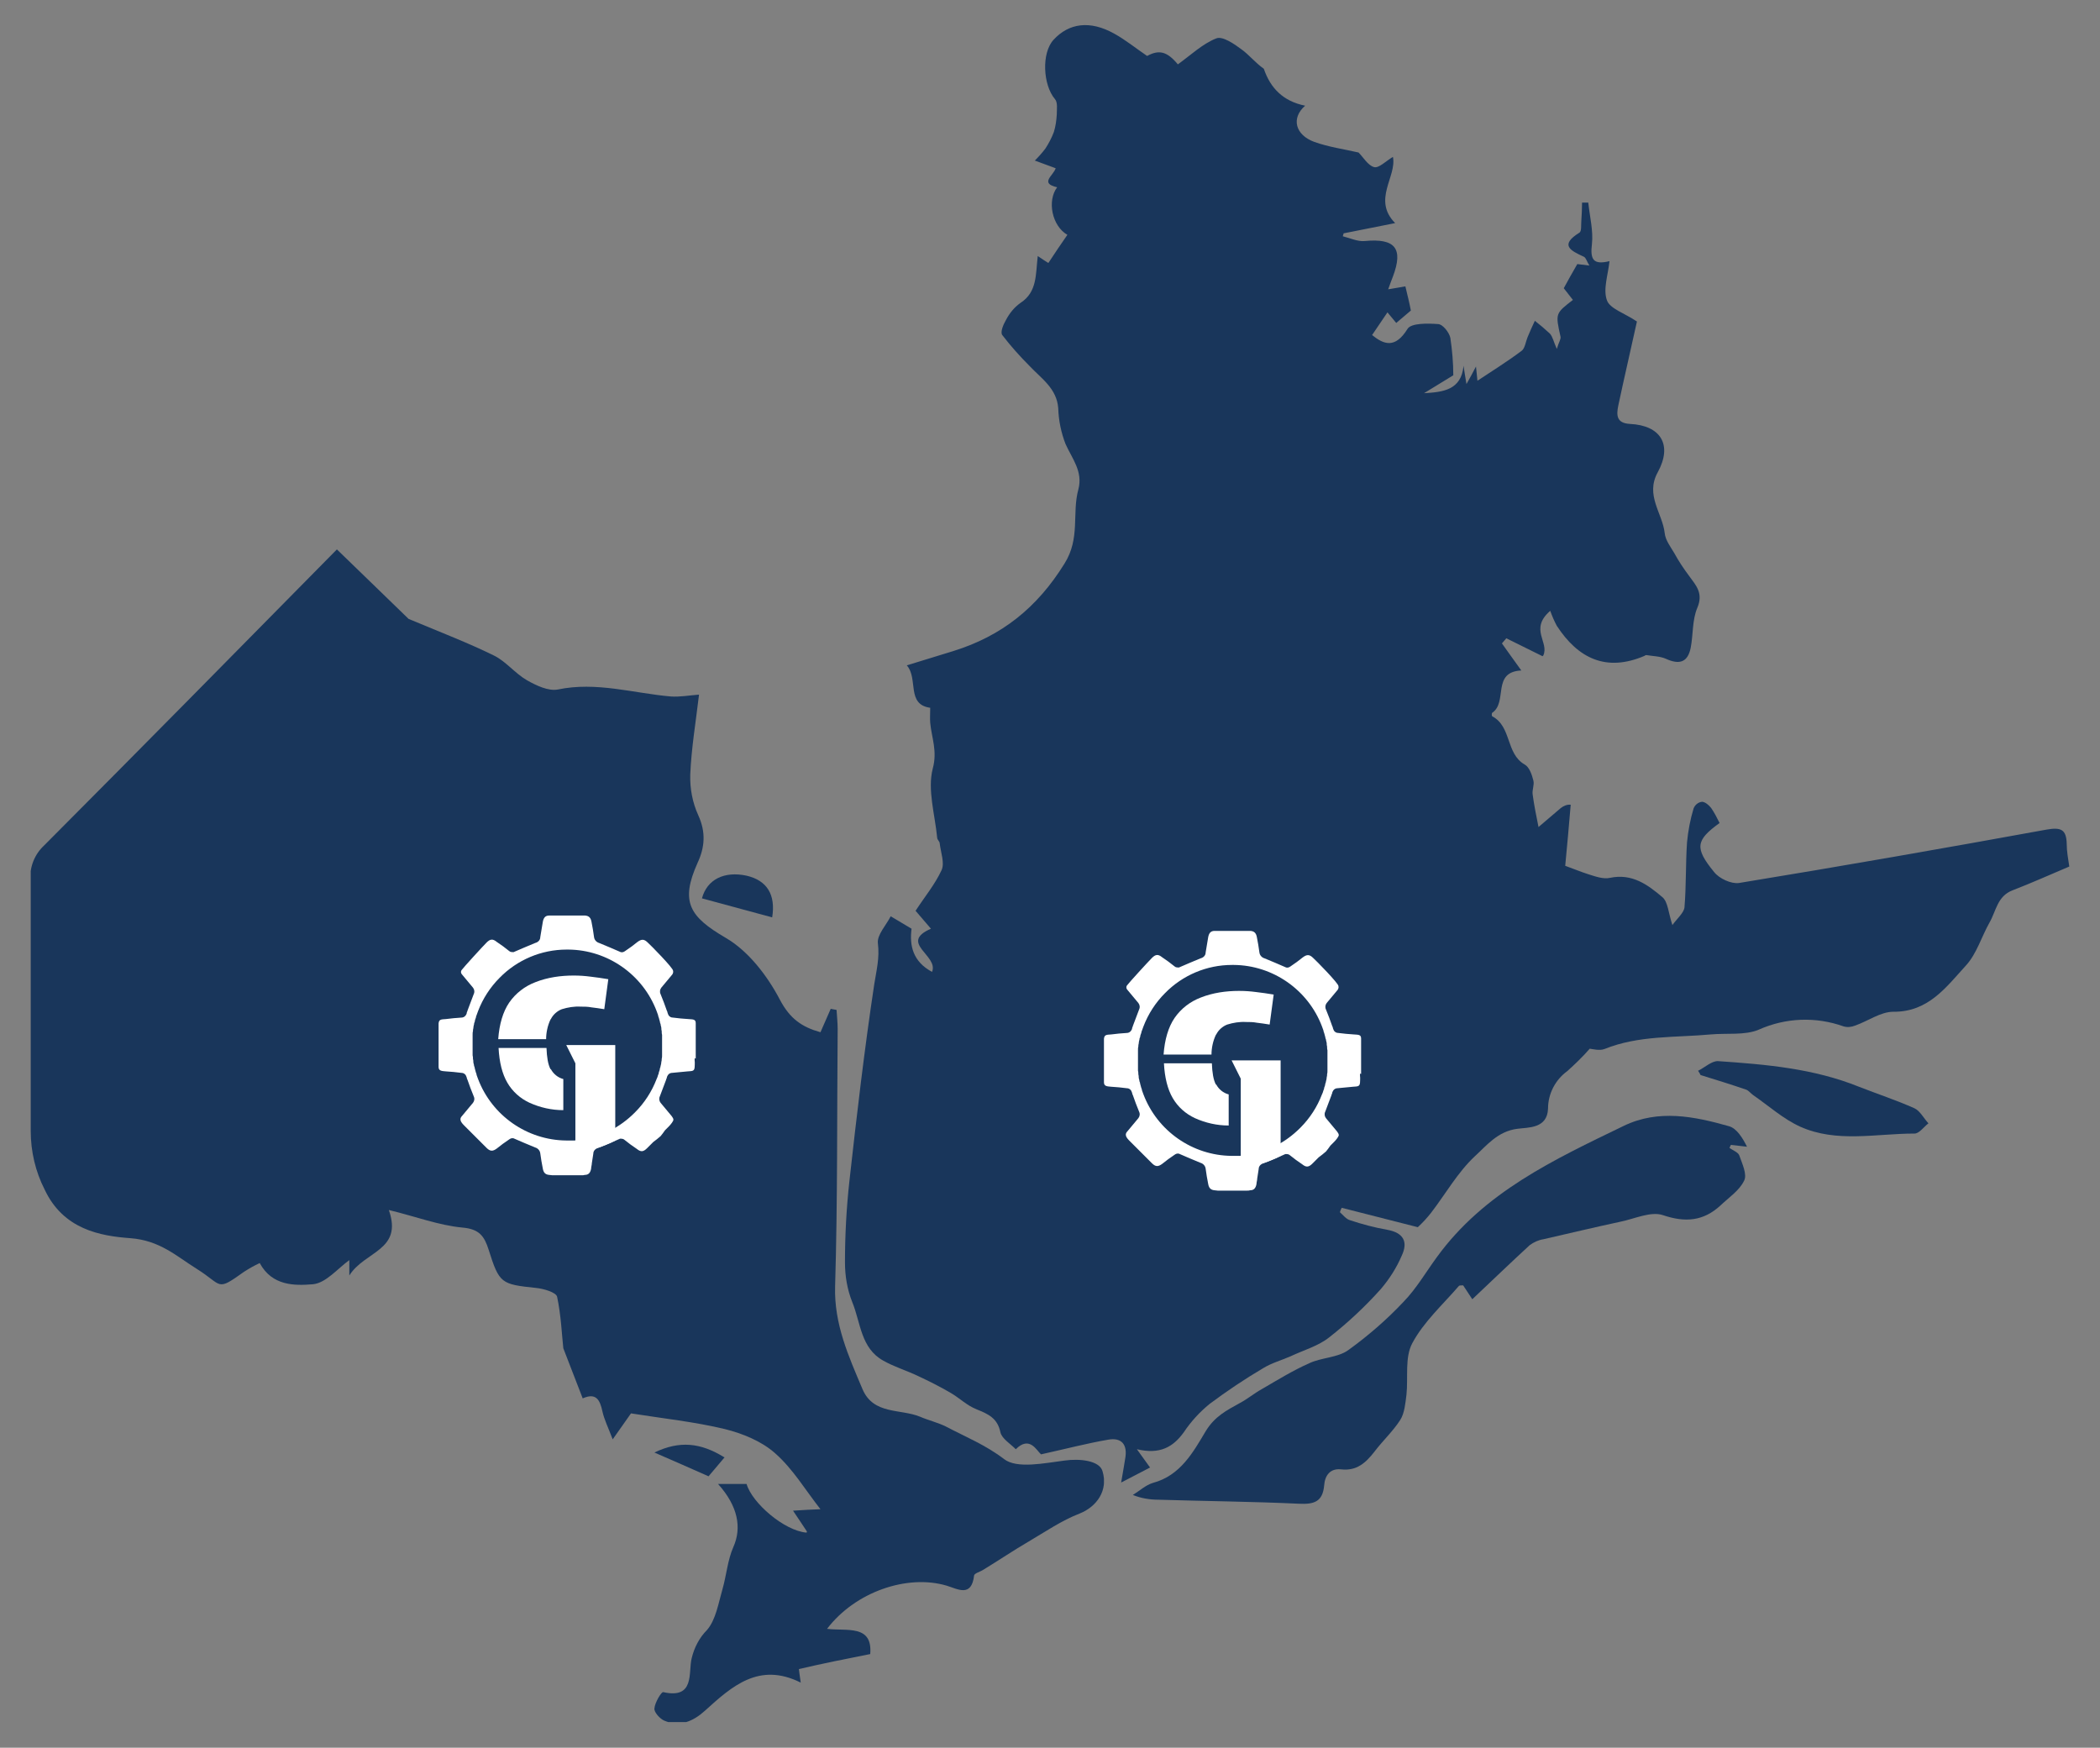
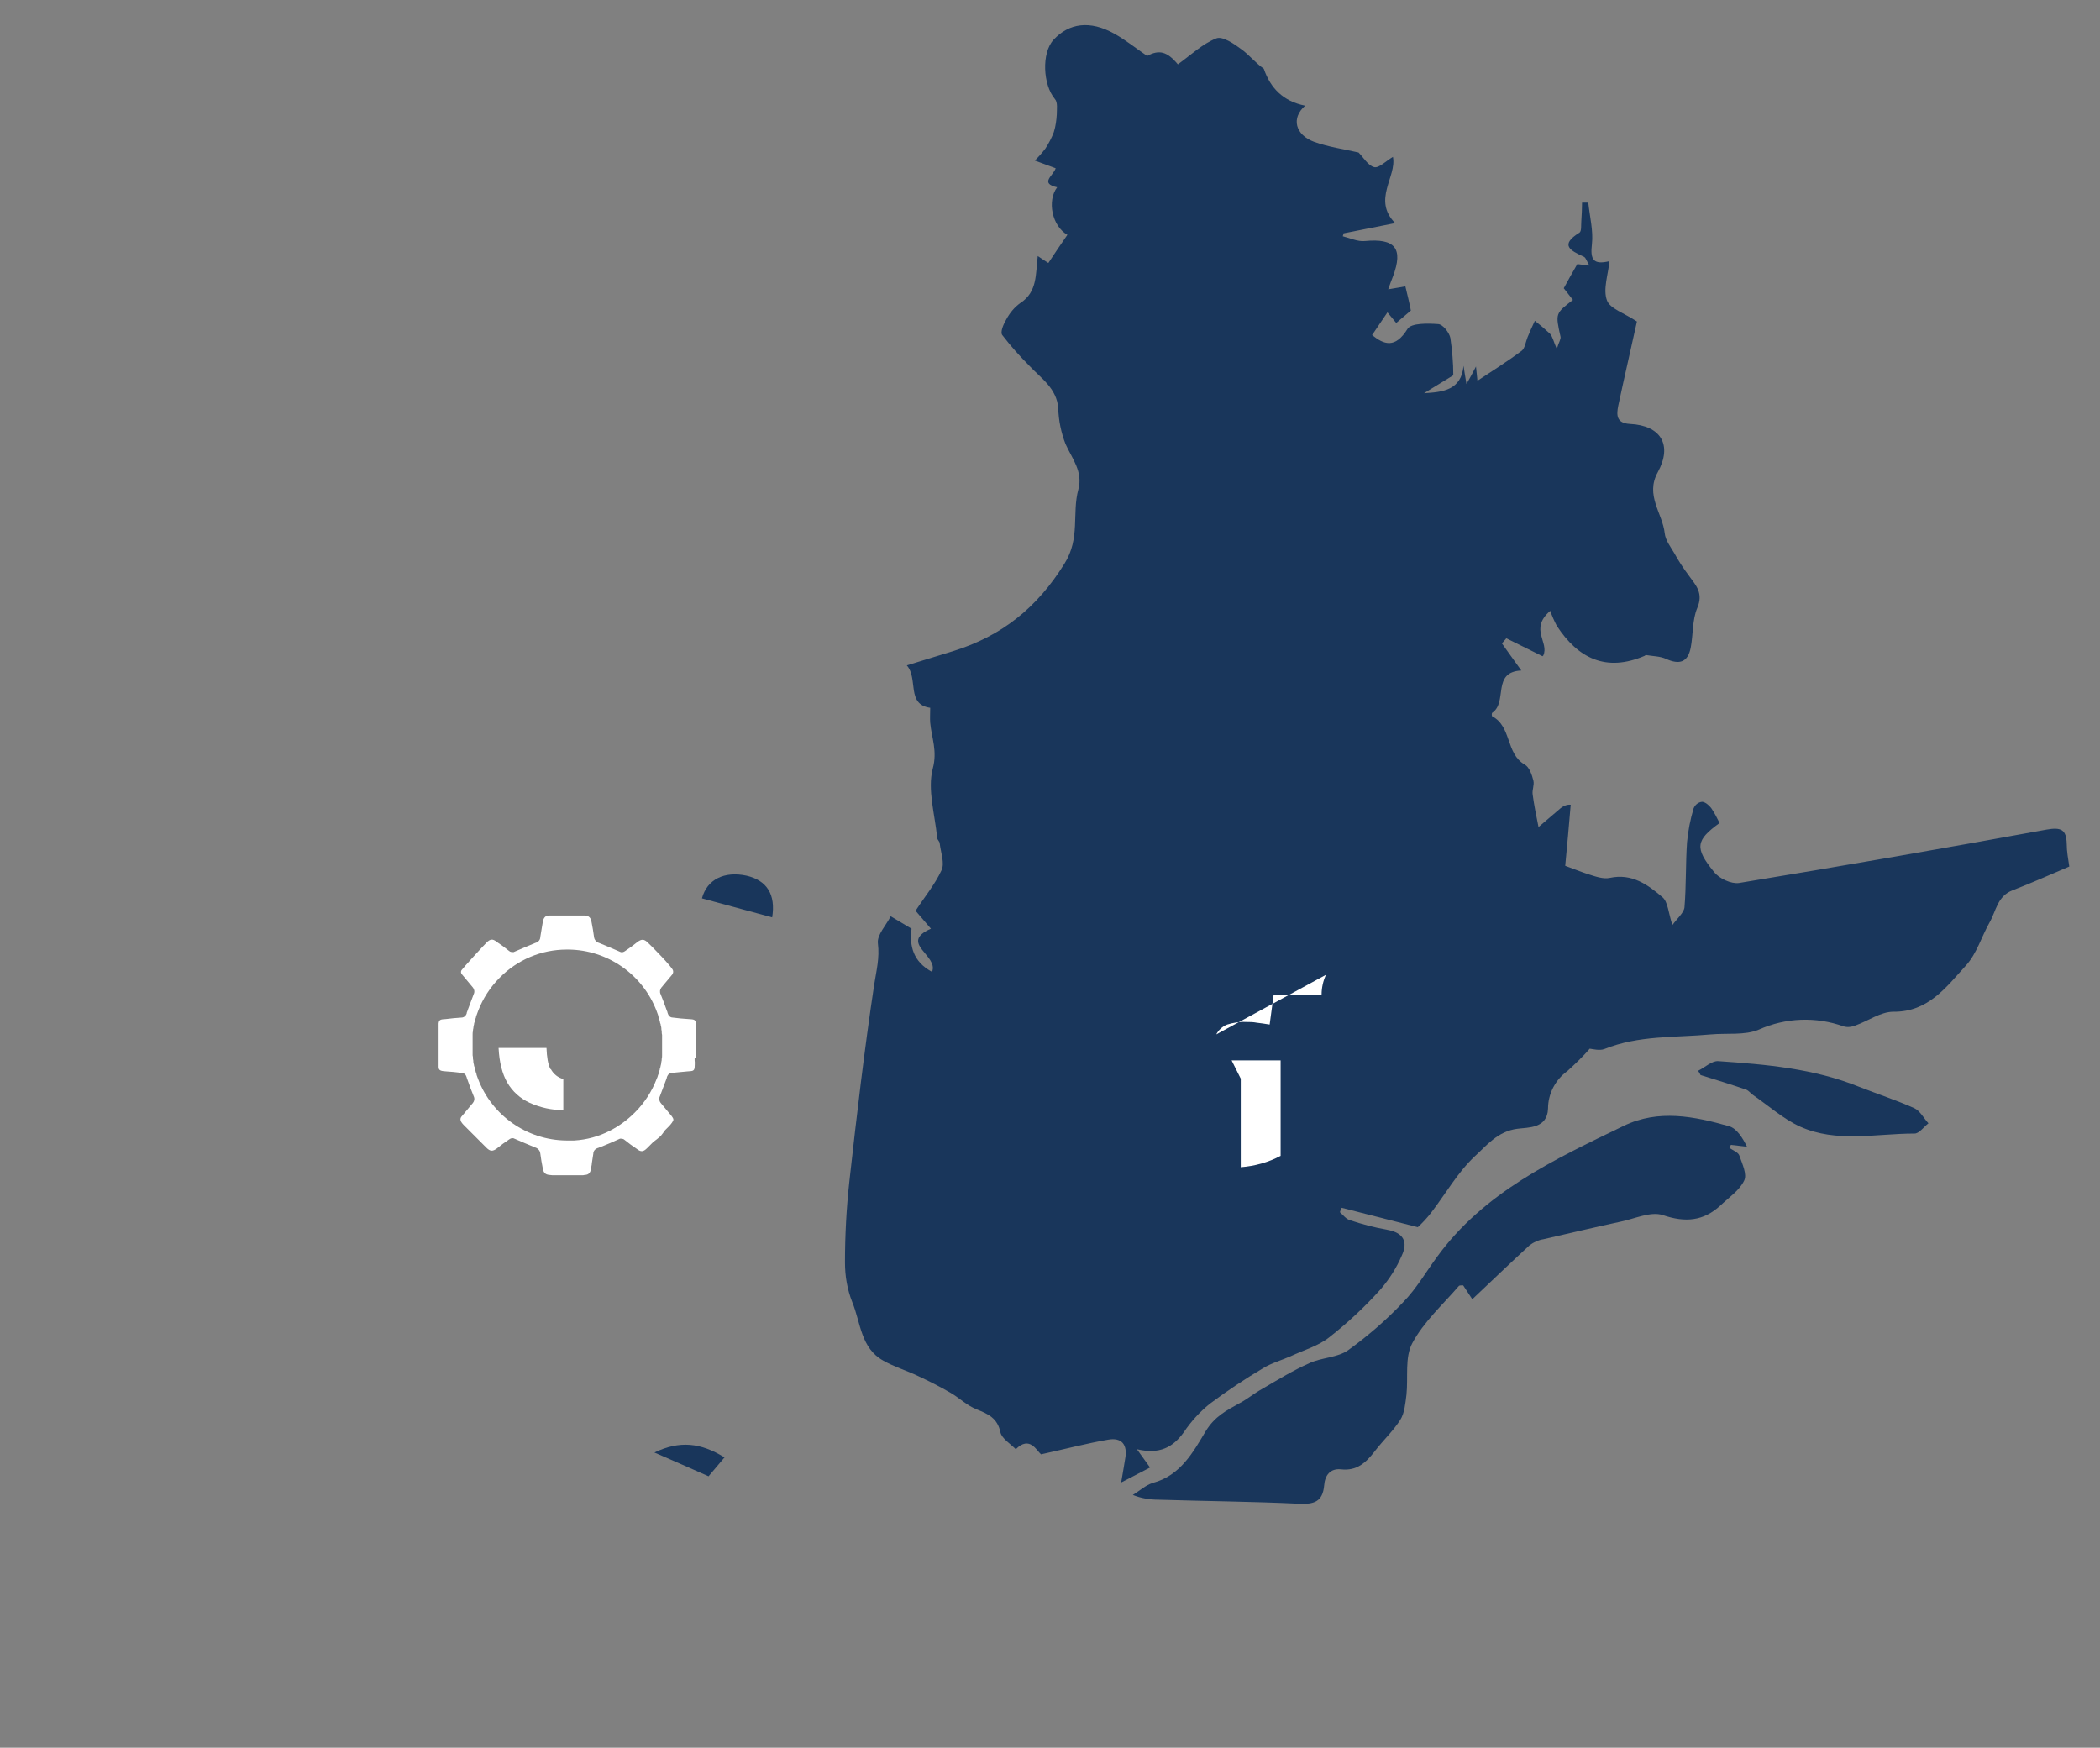
<svg xmlns="http://www.w3.org/2000/svg" version="1.1" viewBox="0 0 574.1 477.8">
  <rect x="0" y="0" width="574.1" height="477.8" fill="#808080" stroke="none" />
  <defs>
    <style>
      .cls-1 {
        fill: #fff;
      }

      .cls-2 {
        fill: none;
      }

      .cls-3 {
        fill: #19365b;
      }

      .cls-4 {
        clip-path: url(#clippath);
      }
    </style>
    <clipPath id="clippath">
      <rect class="cls-2" x="8.4" y="150" width="293.4" height="320.8" />
    </clipPath>
  </defs>
  <g>
    <g id="Calque_1">
      <g id="Groupe_63">
        <path id="Tracé_184" class="cls-3" d="M421.7,179.4l-9.9-4.9c-.4.5-.8.9-1.2,1.4,1.6,2.2,3.1,4.4,5.3,7.4-8.2.4-3.6,8.7-8,11.6-.1.3-.1.6,0,.9,5.4,2.8,3.7,10.2,8.9,13.2,1.3.7,2,2.8,2.4,4.4.3,1.2-.4,2.6-.2,3.8.4,3,1,5.9,1.6,8.9,2-1.7,4.1-3.5,6.1-5.2.8-.6,1.7-1,2.7-.9-.5,5.8-1,11.7-1.5,16.7,2.5.9,4.4,1.7,6.3,2.3s4.1,1.4,5.9,1c6.1-1.3,10.4,1.9,14.4,5.3,1.5,1.3,1.6,4.3,2.7,7.6,1.3-1.8,3.1-3.3,3.3-4.8.5-5.9.3-11.9.7-17.8.3-3.2.9-6.3,1.8-9.3.4-1,1.3-1.7,2.3-1.8.8,0,1.9.9,2.5,1.7.9,1.3,1.6,2.7,2.3,4.1-6.5,4.7-6.9,6.8-1.5,13.4,1.4,1.8,4.7,3.3,6.8,3,28.1-4.6,56.1-9.5,84.1-14.6,4-.7,5.4,0,5.5,3.9,0,2.1.4,4.1.7,6.2-5.2,2.2-10.3,4.5-15.5,6.5-4.2,1.6-4.5,5.7-6.3,8.8-2.2,3.9-3.5,8.5-6.4,11.7-5.4,5.9-10.3,12.8-19.9,12.7-3.5,0-7,2.6-10.5,3.8-1,.4-2.1.5-3.1.2-7.6-2.7-15.8-2.4-23.2.9-3.8,1.6-8.7.9-13.1,1.3-9.7.9-19.7.2-29.1,4-1.3.5-3.2,0-4-.1-1.9,2.2-4,4.2-6.1,6.1-3.3,2.4-5.3,6.2-5.3,10.3-.2,5.5-5.5,5.1-8.4,5.5-5.4.7-8.4,4.6-11.6,7.5-4.7,4.4-8,10.3-12,15.5-1.1,1.4-2.3,2.7-3.6,3.9l-20.8-5.3c-.2.4-.4.8-.5,1.2.9.8,1.7,1.9,2.8,2.2,3.3,1.1,6.7,2,10.1,2.6,4.5.8,5.8,3.3,4,7.1-1.4,3.3-3.4,6.4-5.7,9.1-4.3,4.8-9,9.2-14.1,13.2-3,2.4-7,3.5-10.6,5.2-2.5,1.1-5.1,1.8-7.4,3.2-5.1,3-10,6.3-14.7,9.8-2.7,2.2-5.1,4.8-7.1,7.8-2.9,4-6.5,6.1-12.8,4.6l3.6,5-7.9,4.1c.5-2.8.8-4.7,1.1-6.5.7-3.8-.9-5.9-4.7-5.2-5.8,1-11.5,2.5-18.3,4-1.2-1-3.1-5.2-6.9-1.4-1.5-1.5-3.8-2.9-4.2-4.6-.8-3.9-3.3-5-6.5-6.3-2.6-1-4.7-3.1-7.1-4.5-2.9-1.7-5.9-3.2-8.9-4.6-3.1-1.5-6.5-2.5-9.5-4.2-6.2-3.4-6.2-10.4-8.5-16-1.4-3.5-2-7.2-2-10.9,0-7.4.4-14.8,1.2-22.1,2-18,4.1-36,6.8-53.9.6-3.8,1.5-7.2,1-11.2-.3-2.3,2.3-5,3.5-7.4,2.3,1.4,3.9,2.3,5.7,3.4-.6,4.7.4,9,5.6,11.8,1.9-4.5-9.2-7.9-.3-11.8l-4.2-4.9c2.4-3.7,5.3-7.2,7.1-11.1.9-1.9-.2-4.8-.5-7.3,0-.6-.7-1-.7-1.6-.6-6.3-2.7-13.1-1.2-18.9,1.3-4.8-.3-8.3-.7-12.5-.1-1.3,0-2.5,0-4.1-6.6-.9-3.2-8-6.4-11.6,4.3-1.3,8.5-2.6,12.7-3.9,13.2-4.1,22.9-11.8,30.4-23.9,4.4-7,2-13.7,3.8-20.3,1.3-4.9-1.7-8.4-3.5-12.4-1.2-3.1-1.9-6.4-2-9.8-.4-5.4-4.6-8.1-7.8-11.5-2.7-2.7-5.2-5.5-7.5-8.5-.6-.8.3-2.9,1-4.1,1-1.9,2.3-3.5,4-4.7,4.6-3,4.1-7.8,4.7-12.8,1.3.9,2.1,1.4,2.9,1.9,1.7-2.6,3.4-5.1,5.2-7.7-4.2-2.4-5.6-9.3-2.8-13-4.9-1.1-1-3.2-.4-5.2l-5.7-2.1c1-1,2-2.1,2.9-3.3.9-1.4,1.7-2.9,2.3-4.5.5-1.6.7-3.2.8-4.8,0-1.4.3-3.3-.5-4.2-3.3-3.9-3.7-12.6-.4-16.2,4.2-4.6,10-5.4,16.6-1.7,3.1,1.7,5.9,4,9,6.1,3.3-1.8,5.5-1.2,8.4,2.3,3.5-2.5,6.7-5.6,10.5-7.1,1.7-.7,4.9,1.5,6.9,3,2.1,1.5,3.8,3.7,6.1,5.3,1.8,5.3,5.3,8.9,11.3,10.1-3.9,3.4-2.7,8,2.5,9.9,3.9,1.4,8.2,2,12.1,2.9,1.3,1.3,2.6,3.6,4.3,4,1.3.3,3.2-1.7,5.1-2.8,1.1,5.4-5.7,11.7.6,18.1l-14.1,2.8c0,.3-.2.6-.2.8,2,.5,4.1,1.5,6,1.3,8.3-.8,10.6,2,7.7,9.7-.4,1-.8,2.1-1.3,3.5l4.7-.8c.6,2.5,1.1,4.5,1.5,6.6l-4,3.4-2.4-2.9c-1.6,2.3-2.8,4.2-4.2,6.2,3.2,2.6,6.3,3.8,9.7-1.7,1-1.6,5.5-1.5,8.3-1.3,1.3,0,3.1,2.3,3.4,3.8.5,3.4.8,6.8.8,10.2l-8,4.9c5.1-.3,10.2-.8,10.8-7.5.2,1.3.4,2.7.8,5,1.1-1.9,1.6-2.9,2.6-4.8.2,2.1.4,3.6.4,3.9,3.9-2.6,8.1-5.2,12.1-8.2.9-.7,1.1-2.5,1.6-3.7.6-1.5,1.3-3,2-4.5,1.4,1.1,2.8,2.3,4.1,3.5.8.9,1,2.2,1.9,4.2.5-1.8,1.2-2.7,1-3.4-1.4-6.3-1.4-6.3,3.4-10l-2.5-3.2c1.2-2.2,2.3-4.2,3.7-6.6l3.3.4c-.7-1.1-.9-2.1-1.5-2.4-3.7-1.7-6.7-3.2-1.2-6.6.6-.4.4-2.1.5-3.2.1-1.7.2-3.3.2-5,.6,0,1.2,0,1.7,0,.4,3.8,1.4,7.7,1,11.3-.5,4.2.3,5.8,4.8,4.7-.4,3.8-1.8,7.7-.7,10.7.8,2.3,4.8,3.5,8.2,5.8-1.5,6.9-3.4,15-5.1,23-.5,2.5-.6,4.8,3.2,5,8.4.4,11.7,5.7,7.6,13.2-3.5,6.3,1.3,11.2,1.9,16.7.2,1.9,1.6,3.7,2.6,5.4,1.2,2.2,2.6,4.3,4.1,6.3,1.9,2.6,3.9,4.7,2.2,8.7-1.4,3.3-1.1,7.3-1.8,10.9-.8,4-3.1,4.7-6.8,3-1.6-.7-3.5-.7-5.3-1-.1,0-.3,0-.5.2-10.5,4.5-18.2.7-24-8.2-.7-1.3-1.3-2.7-1.8-4.1-5.8,5-.2,8.6-1.9,12.2" />
        <path id="Tracé_185" class="cls-3" d="M402.5,355.2c-1.3-2-2-3-2.5-3.8-.6,0-1.1,0-1.2.2-4.4,5.1-9.6,9.8-12.7,15.6-2.1,3.9-1.1,9.4-1.6,14.1-.3,2.3-.5,5-1.7,6.9-2,3.1-4.8,5.7-7,8.6-2.4,3.1-4.9,5.4-9.2,4.9-3-.3-4.4,1.7-4.6,4.4-.4,4.5-2.8,5.2-6.9,5-12.8-.6-25.6-.7-38.4-1.1-2.4,0-4.8-.4-7-1.3,1.8-1.1,3.5-2.7,5.5-3.3,7.5-2,11-8.4,14.4-14.1,2.5-4.1,5.7-5.7,9.3-7.7,2.1-1.1,4-2.7,6-3.8,4.3-2.5,8.5-5.1,13-7.1,3.4-1.6,7.8-1.5,10.7-3.6,5.4-3.9,10.5-8.3,15.1-13.2,3.5-3.6,6.1-8.1,9.1-12.2,12.9-17.8,32.1-26.7,51.1-35.9,9.5-4.6,19.3-2.6,28.8.1,2.1.6,3.7,3.2,4.9,5.6-1.5-.2-2.9-.3-4.4-.5-.1.3-.3.5-.4.8.9.7,2.4,1.2,2.7,2.1.8,2.3,2.2,5.2,1.3,6.9-1.3,2.7-4.2,4.6-6.5,6.8-4.6,4.2-9.5,4.7-15.7,2.6-3.3-1.1-7.7,1-11.6,1.8-7,1.5-14.1,3.2-21.1,4.8-1.3.2-2.6.8-3.7,1.6-5.1,4.7-10.1,9.5-15.6,14.7" />
        <path id="Tracé_186" class="cls-3" d="M464.3,292.7c1.8-.9,3.7-2.7,5.4-2.6,13.1.9,26.1,2,38.5,7,5.1,2,10.3,3.7,15.2,5.9,1.5.7,2.5,2.7,3.8,4.1-1.3,1-2.6,2.9-3.9,2.8-10.4,0-21.2,2.6-31.2-1.9-4.6-2.1-8.6-5.7-12.8-8.6-.7-.5-1.2-1.2-1.9-1.5-4.1-1.4-8.3-2.7-12.5-4-.2-.4-.4-.8-.7-1.2" />
      </g>
      <g id="Groupe_66">
        <g class="cls-4">
          <g id="Groupe_65">
-             <path id="Tracé_191" class="cls-3" d="M220.6,418.7c-1.3-2-2.2-3.3-3.8-5.7,2.9-.2,5-.3,7.5-.4-4.1-5.2-7.5-11-12.4-15.3-3.7-3.3-8.9-5.4-13.7-6.6-8.3-2-16.9-2.9-25.7-4.3l-5,7.1c-1.3-3.4-2.3-5.4-2.8-7.6-.7-3.3-1.8-5.2-5.4-3.6-1.6-4.2-3.2-8.3-5.3-13.7-.4-3.6-.6-8.9-1.7-14.1-.3-1.2-3.7-2.2-5.8-2.4-9.5-1-10-1.2-12.9-10.4-1.2-3.8-2.6-5.7-7.2-6.1-6.4-.6-12.7-3-20.1-4.8,3.9,11.1-6.6,11.2-10.8,17.9v-4.2c-3.1,2.2-6.4,6.3-10,6.6-4.9.4-11.1.5-14.5-5.8-1.5.7-2.9,1.5-4.3,2.4-7.7,5.5-5.7,3.7-12.9-.8-5.6-3.5-10.1-7.8-18.2-8.4-8.2-.6-18.3-2.4-23.4-13.3-2.5-4.9-3.8-10.4-3.8-16,0-22.9,0-45.8-.1-68.7-.2-3.6,1.2-7,3.8-9.4,26.8-26.9,53.5-54,80-80.9,7.7,7.5,14.6,14.1,19.6,19,9.1,3.8,16.4,6.6,23.3,10,3.3,1.6,5.8,4.9,9.1,6.8,2.5,1.4,5.8,3,8.4,2.5,10.5-2.2,20.6,1,30.8,1.9,2.5.2,5.1-.3,7.8-.5-.9,7.6-2.1,14.7-2.4,21.9-.1,3.8.6,7.6,2.2,11.1,2.1,4.6,1.8,8.7-.2,13-4.8,10.7-2.2,14.7,7.7,20.5,6.2,3.6,11.4,10.4,14.8,16.9,2.8,5.3,6.1,7.5,11.1,8.9,1-2.3,1.9-4.4,2.8-6.4l1.6.3c.1,1.7.3,3.5.3,5.2-.2,23.5,0,46.9-.7,70.4-.3,10.3,3.7,19.1,7.5,28.1,3,7,10.3,5.3,15.7,7.5,2.3,1,4.9,1.6,7.1,2.7,5.3,2.8,10.8,5,15.9,8.9,3.5,2.7,11,1.1,16.5.4,4.2-.6,9.6,0,10.4,2.9,1.6,5.2-1.5,9.7-6.3,11.6-4.9,1.9-9.4,5-14,7.7-4.1,2.4-8.1,5.1-12.2,7.6-.9.6-2.5,1-2.6,1.6-.7,6.1-4.5,3.7-7.5,2.8-10.8-3.2-25,1.7-32.7,11.8,5.3.7,12.5-1.3,11.8,6.9-6.6,1.3-13.1,2.6-19.5,4.1,0,0,.2,1.7.5,3.7-11.4-5.7-18.8,1-26.2,7.7-3.2,2.9-6.9,4.5-11.1,2.7-1.2-.5-2.8-2.3-2.7-3.3.1-1.6,1.9-4.6,2.4-4.5,8.8,2,6.8-5.5,7.8-9.3.7-2.9,2.1-5.6,4.2-7.7,2.4-2.8,3.1-7.3,4.2-11.1s1.4-8,3-11.6c2.3-5.2,1.3-11.1-4.2-17.2h7.8c1.5,5.2,10.3,12.8,16.4,13.3" />
            <path id="Tracé_192" class="cls-3" d="M211.1,250.8l-19.2-5.2c1.4-5.2,6.1-7.5,12.2-6.2,5.6,1.3,8,5.2,7,11.4" />
            <path id="Tracé_193" class="cls-3" d="M198.1,398.4c-1.7,2-3.1,3.7-4.4,5.2-4.8-2.1-9.2-4.1-14.8-6.5,6.9-3.3,12.6-2.7,19.1,1.3" />
          </g>
        </g>
      </g>
      <g>
-         <path id="Tracé_187" class="cls-1" d="M150.6,278.6c.6-1.2,1.7-2.2,3-2.7,1.6-.5,3.4-.8,5.1-.7,1,0,2,0,3,.2,1,.1,2.2.3,3.5.5l1.1-8.2c-1.7-.3-3.3-.5-4.9-.7-1.5-.2-3-.3-4.6-.3-3.5,0-7.1.5-10.4,1.8-2.9,1.1-5.4,3-7.2,5.6-1.7,2.5-2.7,5.9-3,10h13.1c0-1.8.4-3.7,1.2-5.4" />
        <path id="Tracé_188" class="cls-1" d="M150.5,292.3c-.7-1.3-1-3.3-1.1-5.8h-13.1c.2,3.9,1,7.1,2.4,9.5,1.4,2.4,3.5,4.3,6.1,5.5,2.9,1.3,6,2,9.2,2v-8.5c-1.5-.4-2.7-1.4-3.4-2.7h0Z" />
-         <path id="Tracé_189" class="cls-1" d="M168.2,285.7h-13.4l2.5,5v24.2c3.8-.3,7.5-1.3,10.9-3.1v-26.1Z" />
        <path id="Tracé_190" class="cls-1" d="M190.2,289.4v-9.7c0-1.1-.8-1-2-1.1-1.4-.1-2.8-.2-4.2-.4-.5,0-.9-.2-1.2-.6-.1-.2-.2-.4-.3-.7,0-.2-.1-.4-.2-.6-.5-1.5-1.1-3-1.7-4.5-.3-.6-.2-1.3.2-1.8,1-1.2,2-2.4,3-3.6.2-.3.3-.7.2-1,.2-.6-6.3-7.2-6.9-7.7-1-1-1.7-1-2.8-.2-1.1.9-2.2,1.7-3.4,2.5-.4.3-.8.4-1.2.3-2-.9-4-1.7-5.9-2.5-.7-.2-1.3-.8-1.4-1.6-.2-1.4-.4-2.8-.7-4.2-.2-1.1-.7-1.6-1.7-1.7-.2,0-9.7,0-9.9,0-1,0-1.5.6-1.7,1.7-.2,1.4-.5,2.8-.7,4.2,0,.8-.6,1.4-1.4,1.6-2,.8-4,1.7-5.9,2.5-.4,0-.9,0-1.2-.3-1.1-.9-2.2-1.7-3.4-2.5-1.1-.9-1.8-.8-2.8.2s-6.4,6.9-6.8,7.5c-.3.4-.2.9.1,1.2,1,1.2,2,2.4,3,3.6.4.5.5,1.2.2,1.8-.6,1.5-1.1,3-1.7,4.5,0,.2-.2.4-.2.6,0,.3-.2.5-.3.7-.3.4-.7.6-1.2.6-1.4.1-2.8.2-4.2.4-1.2.1-1.9,0-2,1.2v11.9c0,1.1.9,1.1,2,1.2,1.4.1,2.8.2,4.2.4.5,0,.9.2,1.2.6.1.2.2.4.3.7,0,.2.1.4.2.6.5,1.5,1.1,3,1.7,4.5.3.6.2,1.3-.2,1.8-1,1.2-2,2.4-3,3.6-.3.3-.5.7-.4,1.1.1.6.6,1.1,1.2,1.7.3.3,5.3,5.3,5.9,5.9,1,1,1.7,1,2.8.2,1.1-.9,2.2-1.7,3.4-2.5.4-.3.8-.4,1.2-.3,2,.9,4,1.7,5.9,2.5.7.2,1.3.8,1.4,1.6.2,1.4.4,2.8.7,4.2.2,1.1.7,1.6,1.7,1.7.3,0,.6.1.9.1,1.3,0,2.7,0,4,0,1.3,0,2.7,0,4,0,.3,0,.6,0,.9-.1,1,0,1.5-.6,1.7-1.7,0-.5.2-1,.2-1.5.1-.9.3-1.7.4-2.6,0-.8.6-1.4,1.4-1.6,1.1-.4,2.2-.9,3.2-1.3.9-.4,1.8-.8,2.7-1.2.4,0,.9,0,1.2.3,1.1.9,2.2,1.7,3.4,2.5,1.1.9,1.8.8,2.8-.2l1.7-1.7c.7-.5,1.3-1,2-1.6.4-.5.8-1,1.2-1.6l1-1c.6-.6,1.3-1.5,1.3-1.9s-.4-.8-.5-1c-1-1.2-2-2.4-3-3.6-.4-.5-.5-1.2-.2-1.8.6-1.5,1.1-3,1.7-4.5,0-.2.2-.4.2-.6,0-.2.2-.5.3-.7.3-.4.7-.6,1.2-.6,1.4-.1,2.8-.3,4.2-.4,1.2-.1,1.8,0,1.9-1.1,0,0,.1-1.4,0-1.9v-.6h0ZM173.5,304.2c-2,2-4.2,3.6-6.7,4.9-3.1,1.6-6.4,2.5-9.8,2.7-.6,0-1.2,0-1.7,0h-.5c-10.7-.1-20.3-6.8-24.1-16.8-.1-.4-.3-.7-.4-1.1,0-.2-.1-.5-.2-.7-.1-.4-.2-.7-.3-1.1,0-.2-.1-.5-.2-.7,0-.4-.2-.7-.2-1.1,0-.2,0-.5-.1-.8,0-.3,0-.7-.1-1,0-.3,0-.6,0-.9,0-.3,0-.7,0-1v-1.8c0-.3,0-.7,0-1,0-.3,0-.6,0-.9,0-.3,0-.7.1-1,0-.3,0-.5.1-.8,0-.4.1-.7.2-1.1,0-.3.1-.5.2-.7,0-.4.2-.8.3-1.1,0-.2.1-.5.2-.7.1-.4.3-.7.4-1.1,1.3-3.4,3.3-6.5,5.9-9.1,4.8-4.9,11.4-7.7,18.3-7.7h.5c10.7.1,20.3,6.8,24.1,16.8.1.4.3.7.4,1.1,0,.2.1.5.2.7.1.4.2.7.3,1.1,0,.2.1.5.2.7,0,.4.2.7.2,1.1,0,.2,0,.5.1.8,0,.3,0,.7.1,1,0,.3,0,.6,0,.9,0,.3,0,.7,0,1v1.8c0,.3,0,.7,0,1,0,.3,0,.6,0,.9,0,.3,0,.7-.1,1,0,.3,0,.5-.1.8,0,.4-.1.7-.2,1.1,0,.2-.1.5-.2.7,0,.4-.2.8-.3,1.1,0,.3-.1.5-.2.7-.1.4-.2.7-.4,1.1-1.3,3.4-3.3,6.5-5.9,9.1" />
      </g>
      <g>
-         <path id="Tracé_187-2" data-name="Tracé_187" class="cls-1" d="M332.5,282.8c.6-1.2,1.7-2.2,3-2.7,1.6-.5,3.4-.8,5.1-.7,1,0,2,0,3,.2,1,.1,2.2.3,3.5.5l1.1-8.2c-1.7-.3-3.3-.5-4.9-.7-1.5-.2-3-.3-4.6-.3-3.5,0-7.1.5-10.4,1.8-2.9,1.1-5.4,3-7.2,5.6-1.7,2.5-2.7,5.9-3,10h13.1c0-1.8.4-3.7,1.2-5.4" />
-         <path id="Tracé_188-2" data-name="Tracé_188" class="cls-1" d="M332.4,296.5c-.7-1.3-1-3.3-1.1-5.8h-13.1c.2,3.9,1,7.1,2.4,9.5,1.4,2.4,3.5,4.3,6.1,5.5,2.9,1.3,6,2,9.2,2v-8.5c-1.5-.4-2.7-1.4-3.4-2.7h0Z" />
+         <path id="Tracé_187-2" data-name="Tracé_187" class="cls-1" d="M332.5,282.8c.6-1.2,1.7-2.2,3-2.7,1.6-.5,3.4-.8,5.1-.7,1,0,2,0,3,.2,1,.1,2.2.3,3.5.5l1.1-8.2h13.1c0-1.8.4-3.7,1.2-5.4" />
        <path id="Tracé_189-2" data-name="Tracé_189" class="cls-1" d="M350.1,289.9h-13.4l2.5,5v24.2c3.8-.3,7.5-1.3,10.9-3.1v-26.1Z" />
-         <path id="Tracé_190-2" data-name="Tracé_190" class="cls-1" d="M372.1,293.6v-9.7c0-1.1-.8-1-2-1.1-1.4-.1-2.8-.2-4.2-.4-.5,0-.9-.2-1.2-.6-.1-.2-.2-.4-.3-.7,0-.2-.1-.4-.2-.6-.5-1.5-1.1-3-1.7-4.5-.3-.6-.2-1.3.2-1.8,1-1.2,2-2.4,3-3.6.2-.3.3-.7.2-1,.2-.6-6.3-7.2-6.9-7.7-1-1-1.7-1-2.8-.2-1.1.9-2.2,1.7-3.4,2.5-.4.3-.8.4-1.2.3-2-.9-4-1.7-5.9-2.5-.7-.2-1.3-.8-1.4-1.6-.2-1.4-.4-2.8-.7-4.2-.2-1.1-.7-1.6-1.7-1.7-.2,0-9.7,0-9.9,0-1,0-1.5.6-1.7,1.7-.2,1.4-.5,2.8-.7,4.2,0,.8-.6,1.4-1.4,1.6-2,.8-4,1.7-5.9,2.5-.4,0-.9,0-1.2-.3-1.1-.9-2.2-1.7-3.4-2.5-1.1-.9-1.8-.8-2.8.2s-6.4,6.9-6.8,7.5c-.3.4-.2.9.1,1.2,1,1.2,2,2.4,3,3.6.4.5.5,1.2.2,1.8-.6,1.5-1.1,3-1.7,4.5,0,.2-.2.4-.2.6,0,.3-.2.5-.3.7-.3.4-.7.6-1.2.6-1.4.1-2.8.2-4.2.4-1.2.1-1.9,0-2,1.2v11.9c0,1.1.9,1.1,2,1.2,1.4.1,2.8.2,4.2.4.5,0,.9.2,1.2.6.1.2.2.4.3.7,0,.2.1.4.2.6.5,1.5,1.1,3,1.7,4.5.3.6.2,1.3-.2,1.8-1,1.2-2,2.4-3,3.6-.3.3-.5.7-.4,1.1.1.6.6,1.1,1.2,1.7.3.3,5.3,5.3,5.9,5.9,1,1,1.7,1,2.8.2,1.1-.9,2.2-1.7,3.4-2.5.4-.3.8-.4,1.2-.3,2,.9,4,1.7,5.9,2.5.7.2,1.3.8,1.4,1.6.2,1.4.4,2.8.7,4.2.2,1.1.7,1.6,1.7,1.7.3,0,.6.1.9.1,1.3,0,2.7,0,4,0,1.3,0,2.7,0,4,0,.3,0,.6,0,.9-.1,1,0,1.5-.6,1.7-1.7,0-.5.2-1,.2-1.5.1-.9.3-1.7.4-2.6,0-.8.6-1.4,1.4-1.6,1.1-.4,2.2-.9,3.2-1.3.9-.4,1.8-.8,2.7-1.2.4,0,.9,0,1.2.3,1.1.9,2.2,1.7,3.4,2.5,1.1.9,1.8.8,2.8-.2l1.7-1.7c.7-.5,1.3-1,2-1.6.4-.5.8-1,1.2-1.6l1-1c.6-.6,1.3-1.5,1.3-1.9s-.4-.8-.5-1c-1-1.2-2-2.4-3-3.6-.4-.5-.5-1.2-.2-1.8.6-1.5,1.1-3,1.7-4.5,0-.2.2-.4.2-.6,0-.2.2-.5.3-.7.3-.4.7-.6,1.2-.6,1.4-.1,2.8-.3,4.2-.4,1.2-.1,1.8,0,1.9-1.1,0,0,.1-1.4,0-1.9v-.6h0ZM355.4,308.4c-2,2-4.2,3.6-6.7,4.9-3.1,1.6-6.4,2.5-9.8,2.7-.6,0-1.2,0-1.7,0h-.5c-10.7-.1-20.3-6.8-24.1-16.8-.1-.4-.3-.7-.4-1.1,0-.2-.1-.5-.2-.7-.1-.4-.2-.7-.3-1.1,0-.2-.1-.5-.2-.7,0-.4-.2-.7-.2-1.1,0-.2,0-.5-.1-.8,0-.3,0-.7-.1-1,0-.3,0-.6,0-.9,0-.3,0-.7,0-1v-1.8c0-.3,0-.7,0-1,0-.3,0-.6,0-.9,0-.3,0-.7.1-1,0-.3,0-.5.1-.8,0-.4.1-.7.2-1.1,0-.3.1-.5.2-.7,0-.4.2-.8.3-1.1,0-.2.1-.5.2-.7.1-.4.3-.7.4-1.1,1.3-3.4,3.3-6.5,5.9-9.1,4.8-4.9,11.4-7.7,18.3-7.7h.5c10.7.1,20.3,6.8,24.1,16.8.1.4.3.7.4,1.1,0,.2.1.5.2.7.1.4.2.7.3,1.1,0,.2.1.5.2.7,0,.4.2.7.2,1.1,0,.2,0,.5.1.8,0,.3,0,.7.1,1,0,.3,0,.6,0,.9,0,.3,0,.7,0,1v1.8c0,.3,0,.7,0,1,0,.3,0,.6,0,.9,0,.3,0,.7-.1,1,0,.3,0,.5-.1.8,0,.4-.1.7-.2,1.1,0,.2-.1.5-.2.7,0,.4-.2.8-.3,1.1,0,.3-.1.5-.2.7-.1.4-.2.7-.4,1.1-1.3,3.4-3.3,6.5-5.9,9.1" />
      </g>
    </g>
  </g>
</svg>